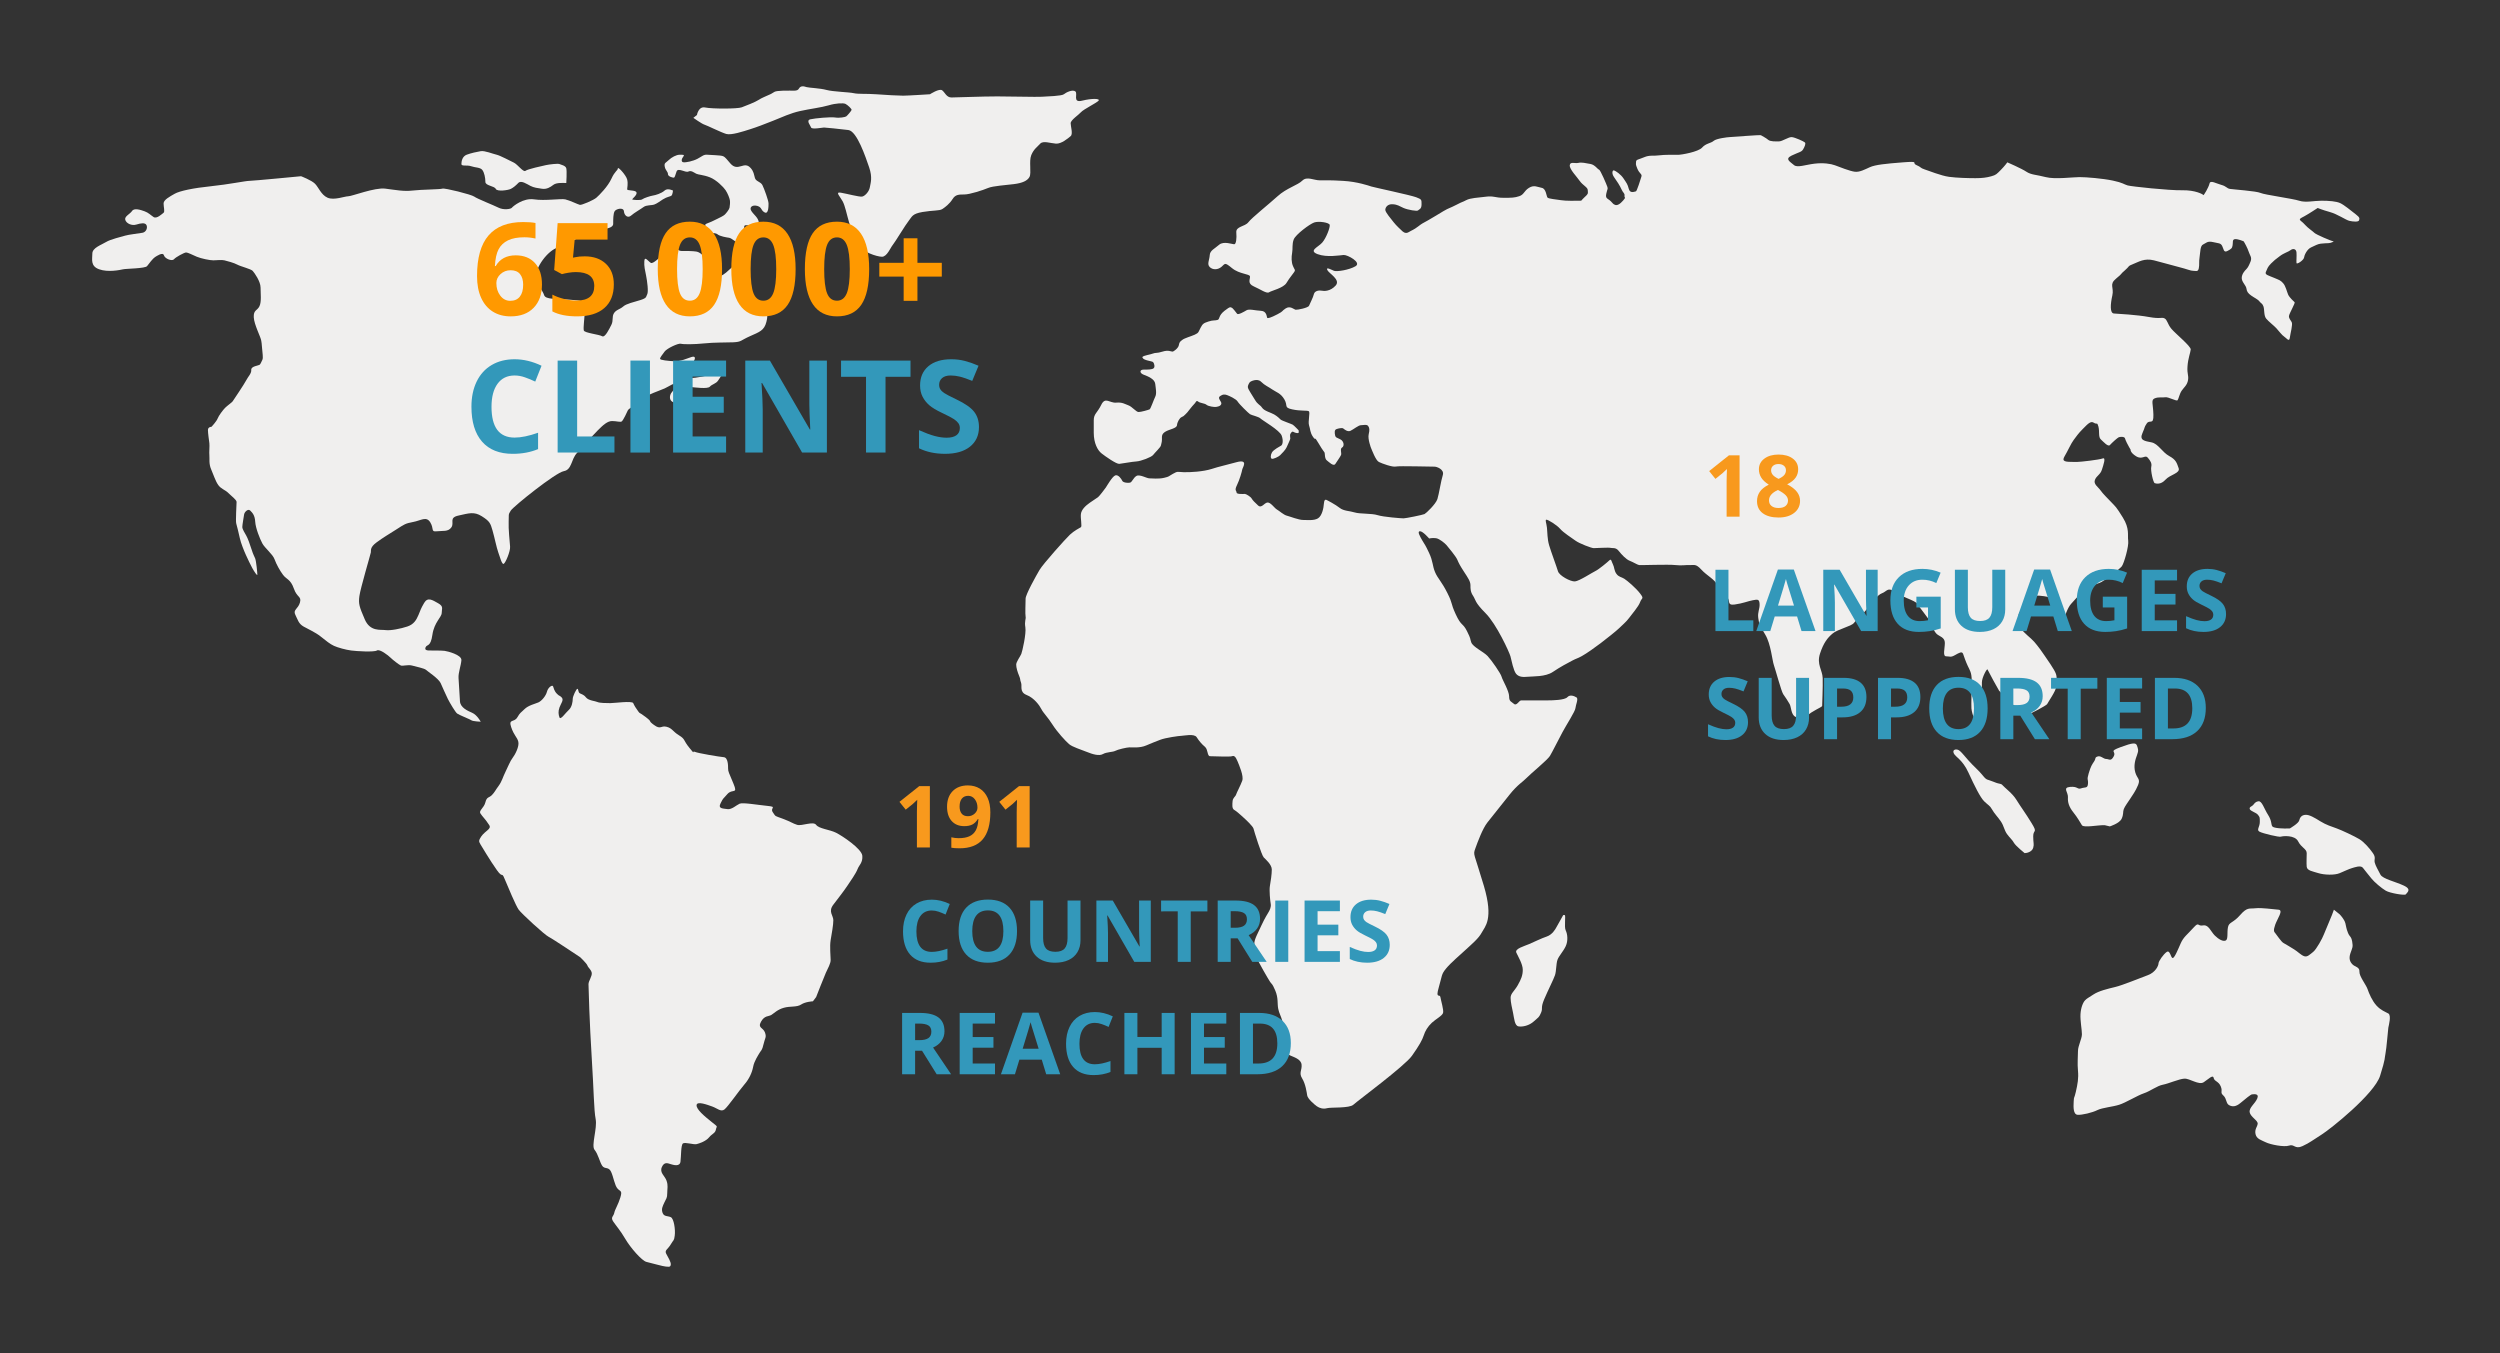
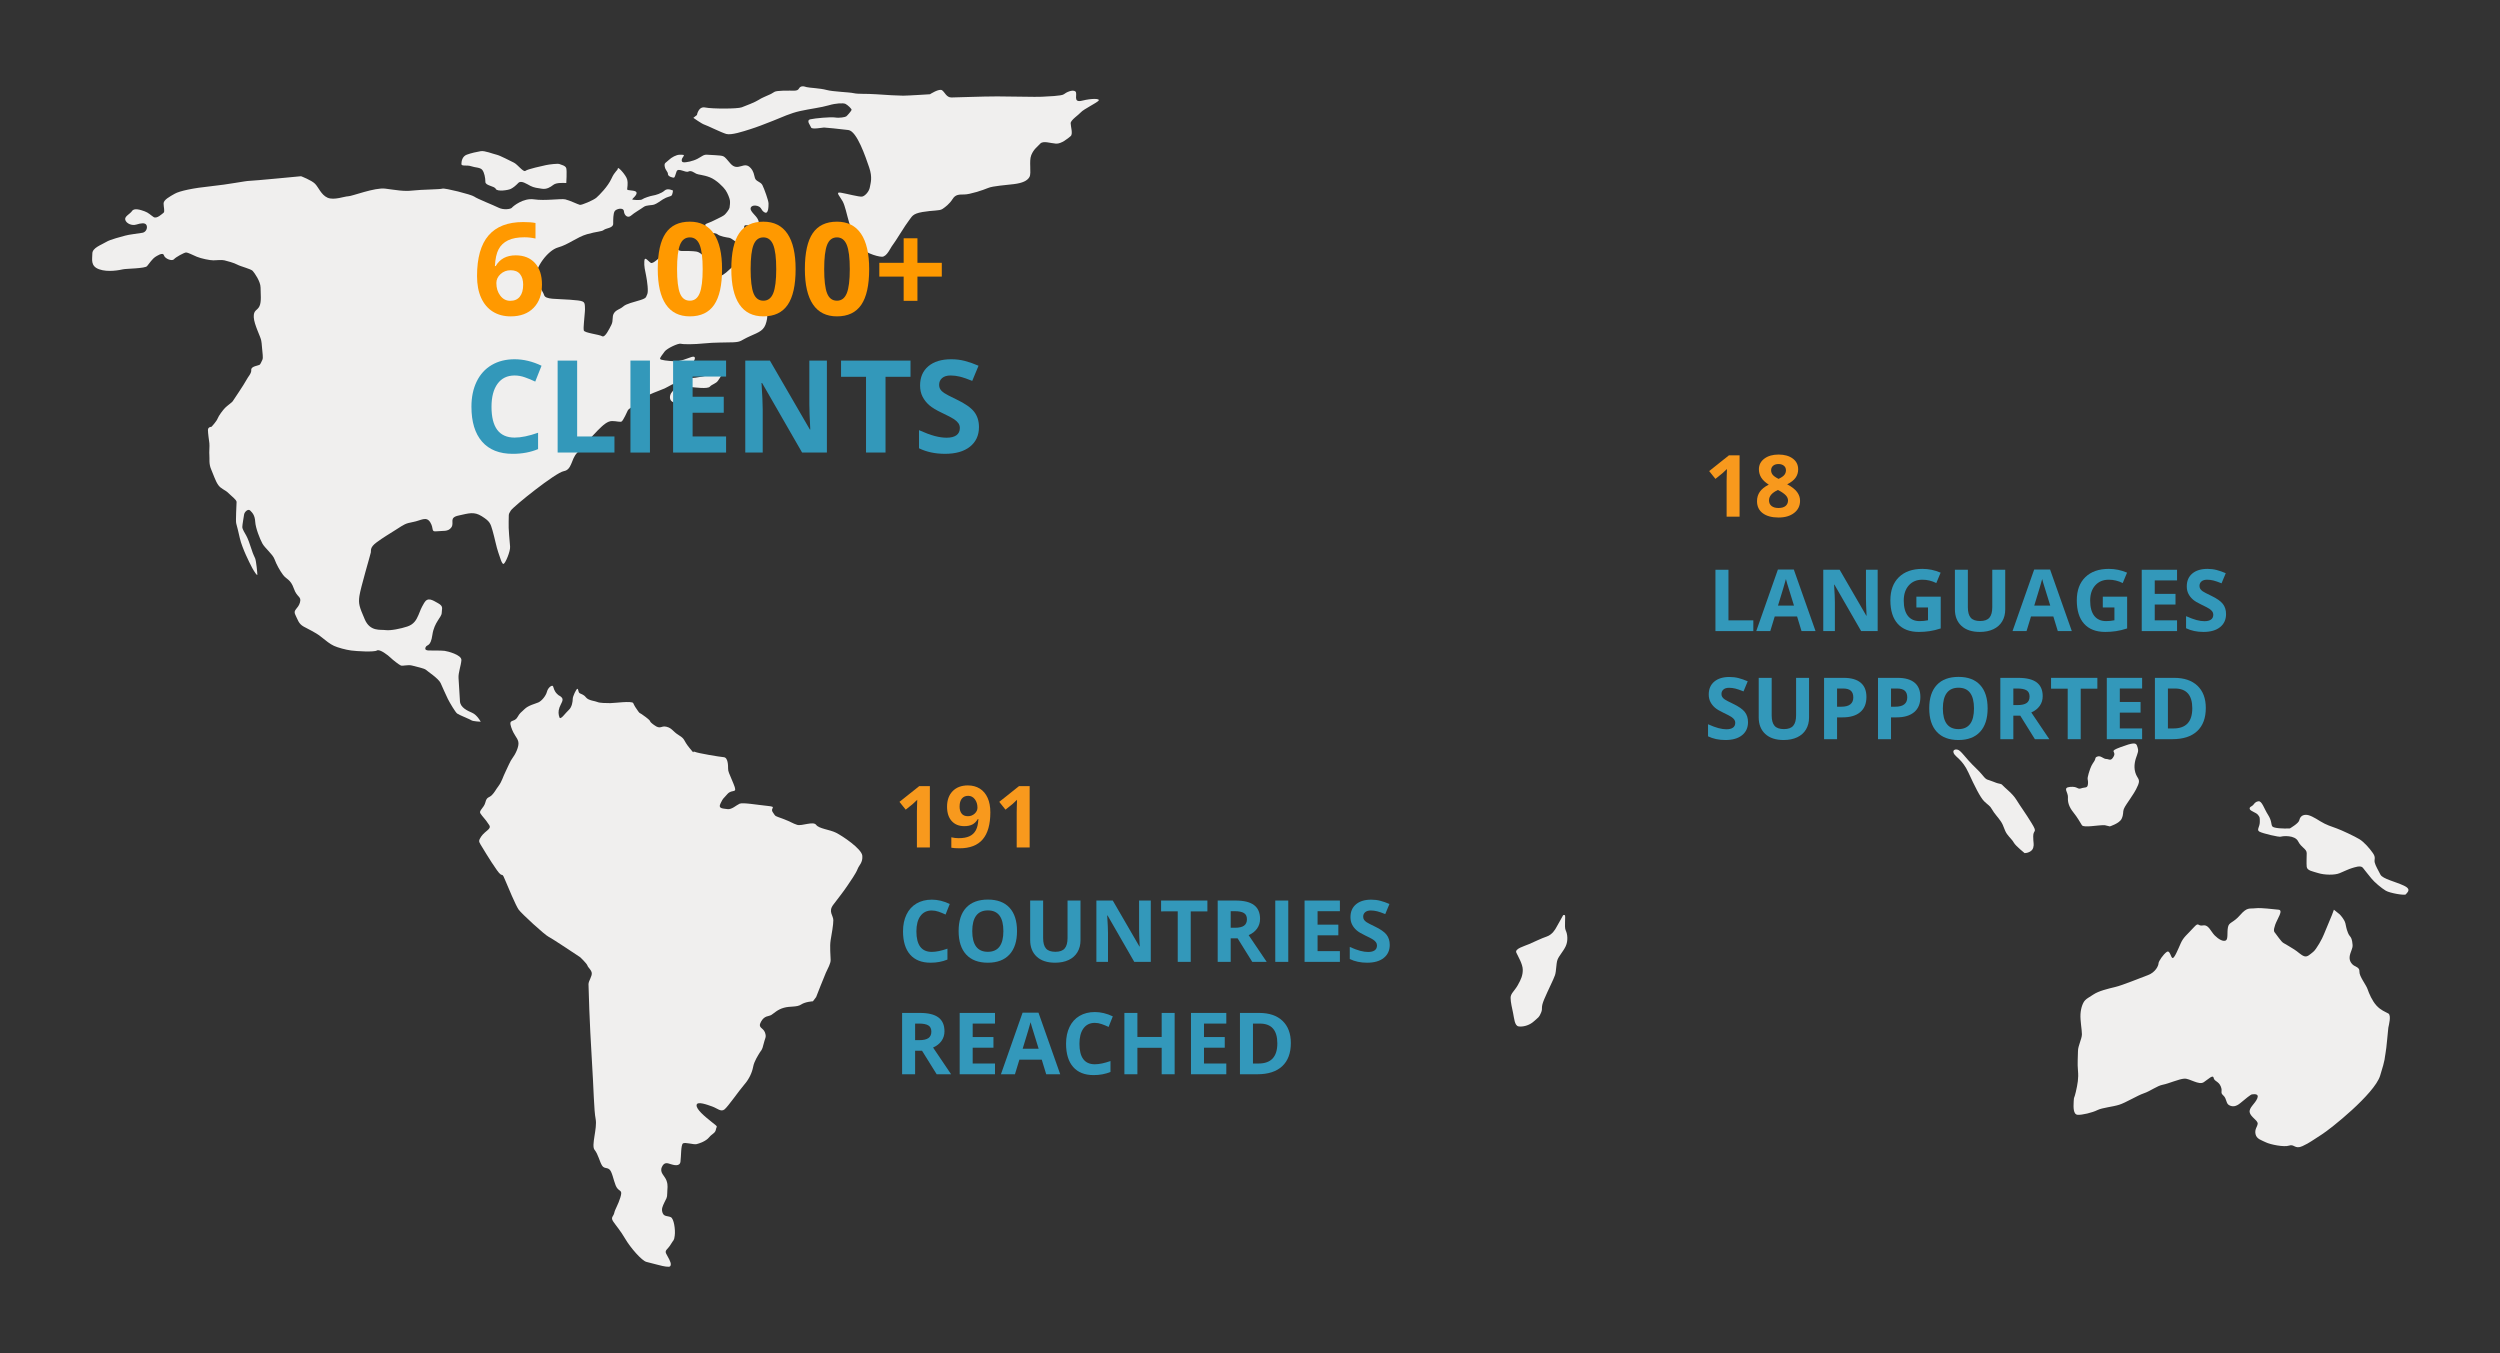
<svg xmlns="http://www.w3.org/2000/svg" version="1.1" id="Layer_1" x="0px" y="0px" width="582px" height="315px" viewBox="0 0 582 315" enable-background="new 0 0 582 315" xml:space="preserve">
  <rect x="0" y="0" width="582" height="315" fill="#333333" stroke="none" />
  <g>
    <path fill="#F0EFEE" d="M162.25,26.774c0,0,0.333-2.083,1.917-1.75c1.583,0.333,7.5,0.344,8.5-0.036   c1-0.381,3.167-1.214,3.917-1.714s1.667-0.833,2.75-1.333c1.083-0.5,0.583-0.75,3-0.833c2.417-0.083,3.25,0.25,3.667-0.5   s1.25-0.5,1.75-0.333c0.5,0.167,3.167,0.25,4.667,0.667c1.5,0.417,5.25,0.5,6.333,0.75s2.917,0.083,5.167,0.25   c2.25,0.167,5.25,0.333,6.333,0.333s6.25-0.333,6.25-0.333s2.167-1.417,2.833-0.917c0.667,0.5,1,1.667,2.167,1.667   s7.083-0.25,10.667-0.25c3.583,0,9,0.167,10.333,0.083c1.333-0.083,4.667-0.167,5.167-0.583c0.5-0.417,2-1.167,2.667-0.667   c0.667,0.5-0.75,2.739,1.583,2.161c2.333-0.578,4.25-0.506,3.833,0c-0.417,0.506-3.5,2.006-4.083,2.672   c-0.583,0.667-2.417,1.833-2.417,2.583s0.583,2.5,0,3c-0.583,0.5-2.167,1.833-3.417,1.75c-1.25-0.083-3-0.743-3.667,0.004   c-0.667,0.746-1.5,1.246-2.083,2.663c-0.583,1.417,0.083,4.167-0.417,5.083c-0.5,0.917-1.667,1.417-3.583,1.667   c-1.917,0.25-4.917,0.417-6.083,0.917s-4.25,1.5-5.5,1.5s-2.083,0-2.75,1.083s-1.75,1.917-2.417,2.333   c-0.667,0.417-2.167,0.25-4.583,0.667s-2.417,1.083-3.167,2s-3.25,5.083-3.75,5.667c-0.5,0.583-1.333,2.75-2.5,2.75   c-1.167,0-4.75-1.167-5.25-2.667s-1.833-3.333-2.417-5.333c-0.583-2-0.917-3.833-1.5-4.917c-0.583-1.083-1.833-2.25-0.417-2   s4.25,1,4.917,0.917c0.667-0.083,1.667-1.167,1.833-2.167s0.667-2.25-0.167-4.667c-0.833-2.417-2.833-8.417-4.833-8.667   s-5.333-0.583-5.667-0.583c-0.333,0-2.833,0.5-3,0c-0.167-0.5-1.25-1.667-0.167-1.917c1.083-0.25,4.75-0.583,5.75-0.417   s2.333-0.083,2.583-0.25s1.167-1.25,1.25-1.5s-0.917-1.167-1.417-1.417s-2.25-0.167-3.917,0.333   c-1.667,0.5-4.417,0.833-6.667,1.333s-4.167,1.417-6.25,2.25s-3.833,1.5-5.417,2c-1.583,0.5-4.333,1.417-5.5,1.083   c-1.167-0.333-4.5-2-5.083-2.167c-0.583-0.167-2.583-1.583-2.583-1.583L162.25,26.774z" />
    <path fill="#F0EFEE" d="M172,56.774c-0.25-0.083-1.667-1.333-2.25-1.417s-2.167-0.333-2.75-0.833s-2.417,0-2.417-0.917   s-0.917-1.25,0-1.583c0.917-0.333,1.917-0.833,2.417-1.083s1.417-0.667,1.75-1c0.333-0.333,1-1.167,1.083-1.583   c0.083-0.417,0.167-1.25,0.083-1.75c-0.083-0.5-0.5-1.583-1-2.333s-2.167-2.417-3.667-3c-1.5-0.583-2.667-0.583-3.167-0.833   s-1.167-0.844-1.833-0.506c-0.667,0.339-2.417-1.006-2.75,0s-0.417,1.422-0.667,1.422s-1.333-0.25-1.333-0.833   c0-0.583-0.583-0.833-0.75-1.75c-0.167-0.917,0.25-0.833,0.917-1.5c0.667-0.667,1.833-1.25,2.5-1.25   c0.667,0,1.333-0.083,0.917,0.417c-0.417,0.5-0.583,1.25,0,1.333c0.583,0.083,2.25-0.25,3.333-0.833   c1.083-0.583,1.417-1.01,2.25-0.922c0.833,0.089,3.083,0.089,3.667,0.339c0.583,0.25,0.917,0.833,1.75,1.75   c0.833,0.917,1.583,0.833,2.417,0.583s1.5-0.417,2.25,0.417s0.75,1.5,1,2.333c0.25,0.833,1.333,0.833,1.75,1.667   s1.417,3.583,1.417,4.25s0,2.583-0.917,2.083s-0.583-1.167-1.667-1.5c-1.083-0.333-2,0.25-1.417,1.167   c0.583,0.917,1.583,1.5,1.75,2.667c0.167,1.167-0.083,2.083-0.5,2c-0.417-0.083-0.583-1.417-1.583-1.333   c-1,0.083-1.417-0.333-1.333,0.75c0.083,1.083,1.333,2,1.333,2.5s0.167,1-0.667,1.083C173.083,56.858,172,56.774,172,56.774z" />
    <path fill="#F0EFEE" d="M131.833,42.608c-0.5,0-2.25-0.167-3,0.417c-0.75,0.583-1.583,1.083-2.667,0.917   c-1.083-0.167-1.833-0.24-2.667-0.661s-2.167-1.383-2.833-0.694c-0.667,0.689-1.167,1.087-1.75,1.388   c-0.583,0.301-3.167,0.699-3.5,0c-0.333-0.699-2.417-0.726-2.417-1.629s-0.25-2.237-0.75-2.82c-0.5-0.583-1.667-0.5-2.583-0.833   c-0.917-0.333-2.25,0.083-2.25-0.5c0-0.583,0.167-1.784,1.25-2.184c1.083-0.4,2.333-0.65,3.25-0.816   c0.917-0.167,2.833,0.633,3.667,0.816c0.833,0.184,3.167,1.434,4.042,1.85s2.208,2.315,2.708,1.908c0.5-0.408,4-1.158,4.75-1.324   c0.75-0.167,2.833-0.417,3.167-0.25c0.333,0.167,1.417,0.333,1.583,1C132,39.858,131.833,42.608,131.833,42.608z" />
    <path fill="#F0EFEE" d="M156.667,44.362c0,0-1.24-0.662-1.953,0c-0.713,0.662-2.13,1.079-2.713,1.162   c-0.583,0.083-2.167,0.604-2.5,0.885c-0.333,0.282-2.333,0.135-2.333,0s1.25-1.052,1-1.635c-0.25-0.583-2.167-0.329-2.167-0.706   c0-0.377,0.25-1.294,0-2.294s-2.167-3.083-2.167-2.583s-0.667,0.583-1.5,2.417c-0.833,1.833-2.833,3.833-3.5,4.417   c-0.667,0.583-3.417,1.75-3.833,1.667c-0.417-0.083-2.417-1.063-3.417-1.282c-1-0.218-4.75,0.385-7.25,0s-4.917,1.615-5.167,1.948   s-1.917,0.583-3.083,0c-1.167-0.583-5-2.083-5.667-2.583c-0.667-0.5-6.917-2.06-7.417-1.863c-0.5,0.197-5,0.206-7,0.451   c-2,0.245-3.917-0.148-6.333-0.451c-2.417-0.303-7.75,1.78-8.583,1.78c-0.833,0-3.333,1-4.833,0.333   c-1.5-0.667-2.083-2.417-2.917-3.25c-0.833-0.833-3.25-1.75-3.25-1.75S58.833,42.108,58,42.108s-4.833,0.833-8.917,1.25   s-7.25,1.083-8.417,1.75c-1.167,0.667-2.583,1.417-2.583,2.25s0.333,1.917,0,2.167c-0.333,0.25-1.583,1.5-2.333,1   s-1.167-1-2.083-1.333c-0.917-0.333-2.417-0.833-2.917-0.083s-1.833,1.25-1.583,2.083c0.25,0.833,1.5,1.417,2.583,1.083   c1.083-0.333,2-0.476,2.333,0.095c0.333,0.571,0,1.655-0.917,1.821c-0.917,0.167-3.229,0.417-4.031,0.667s-3.386,0.833-4.469,1.5   c-1.083,0.667-3.167,1.333-3.167,2.667c0,1.333-0.5,2.917,1.583,3.667s4.833,0.167,5.583,0c0.75-0.167,5.167-0.167,5.583-0.75   c0.417-0.583,1.417-1.833,1.833-2.083c0.417-0.25,1.833-1.25,2.083-0.417c0.25,0.833,1.917,1.417,2.333,0.917   s2.417-1.583,2.833-1.583c0.417,0,1.5,0.583,2.5,1c1,0.417,3,0.833,3.833,0.833c0.833,0,1.917-0.167,2.583,0s2.25,0.583,3,1   s3.167,0.997,3.583,1.457c0.417,0.46,1.833,2.46,1.833,3.876c0,1.417,0.25,3.25-0.25,4.333c-0.5,1.083-1.417,0.833-1.333,2.583   c0.083,1.75,1.667,4.667,1.75,5.5c0.083,0.833,0.083,0.167,0.167,1.5s0.333,2.417,0.083,2.917s-0.417,1-0.667,1.167   c-0.25,0.167-2,0.333-1.917,1.167s-0.75,1.583-1.167,2.417c-0.417,0.833-3,4.667-3.167,4.917c-0.167,0.25-1.25,1-1.75,1.5   s-1.5,1.833-1.75,2.5c-0.25,0.667-1.417,1.917-1.417,1.917s-0.833,0-0.833,0.75s0.25,2.417,0.333,3.083   c0.083,0.667-0.083,2.083,0,2.833s-0.167,1.917,0.417,3.25c0.583,1.333,1,2.75,1.667,3.667c0.667,0.917,1.583,1.083,2.333,1.833   s1.917,1.583,1.917,2.083s-0.25,4.417-0.083,5s0.583,2.25,0.833,3.417c0.25,1.167,1,3,1.417,3.917   c0.417,0.917,1.083,2.333,1.5,3.083s1.167,1.917,1.167,1.5c0-0.417-0.25-3.083-0.5-3.75c-0.25-0.667-0.417-0.75-0.833-2.083   c-0.417-1.333-0.917-2.667-1.25-3.25c-0.333-0.583-0.917-1.5-0.917-2s0.333-2.333,0.417-2.917c0.083-0.583,0.917-1.417,1.417-0.917   s1.083,1.083,1.167,2.583c0.083,1.5,1.083,4,1.667,5.083c0.583,1.083,2.417,2.5,2.833,3.667c0.417,1.167,1.25,2.675,2,3.671   c0.75,0.996,1.75,0.996,2.5,3.163c0.75,2.167,1.833,1.75,1.417,3.25c-0.417,1.5-1.667,1.667-1.083,2.833s0.75,2.083,1.917,2.75   c1.167,0.667,2.75,1.333,4,2.333s2.167,1.75,3.083,2.167s2.75,0.917,4,1.083c1.25,0.167,5.333,0.417,6,0   c0.667-0.417,2.667,1.167,3.167,1.667s2,1.667,2.417,1.833c0.417,0.167,1.667-0.25,2.583,0c0.917,0.25,2.917,0.667,3.25,1   c0.333,0.333,2.917,2,3.417,3.083c0.5,1.083,1.167,2.667,1.667,3.667s1.75,3.083,2.167,3.417c0.417,0.333,3,1.333,3.333,1.583   s2.167,0.333,2.167,0.333s-0.833-1.583-2-2.083c-1.167-0.5-2.75-1.25-2.833-2.667c-0.083-1.417-0.25-4.167-0.333-5.417   s0.583-2.917,0.667-4.167c0.083-1.25-3.25-2.083-3.917-2.167c-0.667-0.083-2.75-0.083-3.333-0.083c-0.583,0-1.417,0-1.083-0.75   c0.333-0.75,1.167,0,1.583-2.917c0.417-2.917,2.167-4.083,2.167-5.083s0.5-1.5-0.833-2.25s-2.417-1.5-3.25-0.083   s-0.833,1.667-1.333,2.833c-0.5,1.167-1.083,2.167-2.583,2.667s-3.917,1-5.083,0.833c-1.167-0.167-3.583,0.417-4.833-2.5   c-1.25-2.917-1.5-3.583-1.25-5.417c0.25-1.833,2.583-9.667,2.667-10.167c0.083-0.5-0.25-1.167,1.333-2.333   c1.583-1.167,2.75-1.833,4.583-3c1.833-1.167,2.083-1.417,3.917-1.75c1.833-0.333,3.083-1.417,4,0.083   c0.917,1.5,0.083,2.25,1.5,2.083c1.417-0.167,2.667,0.167,3.417-0.917c0.75-1.083-0.667-2.25,1.667-2.75s3.583-1,5.417,0.167   c1.833,1.167,2,1.583,2.5,3.333s0.917,3.917,1.333,5.083c0.417,1.167,0.833,2.833,1.25,2.667c0.417-0.167,1.583-2.917,1.5-4   c-0.083-1.083-0.417-4.25-0.333-5.833c0.083-1.583-0.167-1.583,0.5-2.583c0.667-1,10.417-8.833,12.333-9.167   c1.917-0.333,1.667-2.75,3.083-4.25c1.417-1.5,3.583-4,4.833-5.25s2.25-2.167,3.333-2.167s1.917,0.333,2.25,0.083   s1.25-2.167,1.417-2.583c0.167-0.417,2.5-1.667,3.5-2.667s3.926-1.917,5.047-2.417c1.12-0.5,2.453-1.583,2.62-0.833   c0.167,0.75-0.667,1.25-1.083,1.917c-0.417,0.667-0.417,1.583,0.25,2c0.667,0.417,1.5,0.583,1.833-0.083   c0.333-0.667,0.833-1.083,1.083-1.75c0.25-0.667,0.5-1.667,1.417-1.583c0.917,0.083,3.917,0.5,4.417-0.083   c0.5-0.583,1.417-0.667,1.917-1.417s1.797-2.417-0.352-1.75s-4.982,1.167-5.982,1.167s-2.25,0.75-2-0.75s0.417-1,1.417-1.583   c1-0.583,0.75-1,1.167-1.5c0.417-0.5,0.667-1.417-0.417-1.083s-2.583,1.083-4,1s-3.333-0.25-3.333-0.583   c0-0.333,0.51-0.917,1.047-1.667c0.537-0.75,3.203-2,3.787-1.833c0.583,0.167,3.083,0.167,5.5-0.083s4.667-0.167,6.667-0.25   c2-0.083,1.667-0.417,3.917-1.417s3.333-1.333,3.833-3.333s0.083-2-1.25-2.5c-1.333-0.5-0.75-0.833-1.667-2.083   s-1.75-0.833-2.083-1.5c-0.333-0.667-0.25-2-0.25-3s2.333-3.667,0.167-4.083c-2.167-0.417-2.5,0.083-3.167,0.667   c-0.667,0.583-1.5,1.5-2.5,1.833c-1,0.333-2.167,1.417-2.5,0.833c-0.333-0.583-0.25-1.833-0.667-2.917   c-0.417-1.083-0.25-2.25-1.167-3c-0.917-0.75-1.417-0.667-2.917-0.75c-1.5-0.083-2.333,0.25-2.75-0.583   c-0.417-0.833,0.25-2.093-0.75-1.046c-1,1.046-0.99,1.546-2.203,2.296c-1.213,0.75-2.63,2.417-3.213,2.083   c-0.583-0.333-1.417-1.667-1.5-0.417s0.167,2.167,0.417,3.417c0.25,1.25,0.583,3.75,0.25,4.333c-0.333,0.583,0,0.833-1.583,1.333   c-1.583,0.5-3.25,0.833-4,1.5s-1.667,0.75-2.167,1.583c-0.5,0.833-0.083,1.667-0.583,2.667s-1.5,3.083-2.167,2.667   c-0.667-0.417-4.083-0.75-4.25-1.333c-0.167-0.583,0.167-3,0.167-3.5s0.167-1,0.083-2.167c-0.083-1.167-0.25-1.25-3.5-1.5   s-5.667,0-6-1.083c-0.333-1.083-1.5-2.083-1.833-4.167c-0.333-2.083,2.667-6.25,5.083-6.917c2.417-0.667,4.417-2.417,6.75-3.083   c2.333-0.667,3.417-0.583,3.917-1c0.5-0.417,2.167-0.417,2.167-1.417s0-2.333,0.333-2.917c0.333-0.583,2.083-1,2.167,0   s0.917,1.667,1.667,1c0.75-0.667,2.25-1.5,2.917-2c0.667-0.5,1.833-0.333,2.5-0.583c0.667-0.25,1-0.563,2-1.198s1.75-0.635,2-0.885   S156.667,44.362,156.667,44.362z" />
    <path fill="#F0EFEE" d="M190,232.108c0,0,1.75-4.5,2.25-5.625s1.125-2.125,1.125-3s-0.25-3.125,0-4.625s0.625-3.5,0.625-4.625   s-1.25-2,0-3.625s2.5-3.25,3.25-4.375s2-2.875,2.375-3.875s1.25-1.5,1.125-3.125s-4.625-4.625-6.125-5.375   s-3.958-0.917-4.625-1.833c-0.667-0.917-3.333,0.333-4.417,0c-1.083-0.333-1.333-0.667-3.333-1.417s-1.583-0.417-2.333-1.5   s1.159-1.25-1.295-1.5s-5.705-0.833-6.455-0.5s-1.833,1.417-2.833,1.25s-2.25-0.034-1.583-1.35c0.667-1.316,0.417-0.816,1.583-2.15   c1.167-1.333,2.5,0.167,1.417-2.417c-1.083-2.583-1.25-2.833-1.25-3.5c0-0.667,0-2.583-1-2.667c-1-0.083-6-0.917-6.75-1.25   c-0.75-0.333,0.25,0.917-1.25-0.917s-0.917-2-2.417-2.917c-1.5-0.917-1.583-1.667-2.917-2c-1.333-0.333-1.333,0.75-2.917-0.417   c-1.583-1.167-0.167-0.5-1.917-1.833c-1.75-1.333-1.25-0.667-1.75-1.333s-0.917-1.333-1.167-1.917c-0.25-0.583-4.417,0-5.333,0   c-0.917,0-2.5-0.019-3-0.259c-0.5-0.241-2.083-0.324-2.667-1.074c-0.583-0.75-1.167-0.75-1.5-1c-0.333-0.25-0.25-1-0.5-1   s-1.083,1.75-1.083,2.333c0,0.583-0.167,1.917-0.917,2.583c-0.75,0.667-1.917,2.417-2.167,1.75c-0.25-0.667-0.333-1.417,0-2.333   c0.333-0.917,1.083-1.75,0.5-2.333s-0.417-0.167-1.083-0.833c-0.667-0.667-0.75-1.333-0.917-1.75   c-0.167-0.417-1.167,0.25-1.417,1.25s-1.25,2.167-2,2.5c-0.75,0.333-2.333,0.667-3.25,1.583c-0.917,0.917-0.917,0.667-1.667,1.917   s-2.083,0.25-1.417,2.25s1.417,2.333,1.667,3.417c0.25,1.083-0.75,3-1.333,3.75c-0.583,0.75-1.083,2.083-1.667,3.25   c-0.583,1.167-0.833,2.25-1.583,3.25s-0.917,1.5-1.583,2.167s-1.167,0.333-1.5,1.667c-0.333,1.333-1.583,1.917-1.167,2.583   c0.417,0.667,1.333,1.583,1.667,2.167c0.333,0.583,1,0.917,0,1.75c-1,0.833-1.335,1.167-1.751,1.917s-0.166,0.917,0.584,2.167   s3.5,5.75,4.167,6.167c0.667,0.417,0.417-0.25,1.083,1.333c0.667,1.583,2.5,6,3.167,6.917c0.667,0.917,6,5.833,7,6.333   s7.333,4.75,7.333,4.75s1.5,1.417,1.667,1.917s0.833,0.917,1,1.667s-0.75,1.917-0.75,2.667s0.25,9.167,0.75,17.083   c0.5,7.917,0.5,12.167,0.917,14.333c0.417,2.167-1.083,6.167-0.25,7.167c0.833,1,1.167,2.75,1.75,3.667   c0.583,0.917,1.5,0.167,2.083,1.417s0.833,3.167,1.5,3.917s1.167,0.417,0.667,2.083c-0.5,1.667-1.25,2.75-1.417,3.583   s-0.917,1-0.25,2s1.667,2.083,2.833,4.083c1.167,2,3.833,5.083,4.917,5.333s4,1.083,4.5,1.083s1.061,0.25,1.156-0.417   c0.094-0.667-0.656-1.75-1.072-2.583c-0.417-0.833,0.395-1,1.072-2.167c0.678-1.167,0.761-0.75,0.928-2.083   c0.167-1.333-0.189-3.917-0.928-4.25s-1.572-0.083-1.906-1s0-1.5,0.417-2.417c0.417-0.917,0.667-1,0.667-2.167   c0-1.167,0.25-1.75-0.167-2.917c-0.417-1.167-1.667-1.833-1.083-3.167c0.583-1.333,1.478-0.833,2.072-0.667   c0.594,0.167,2.094,0.667,2.261-0.583c0.167-1.25,0.083-3.917,0.583-4.25c0.5-0.333,2.5,0.333,3.167,0.167   c0.667-0.167,2.167-0.667,2.917-1.583c0.75-0.917,1.417-0.917,1.583-1.833c0.167-0.917,0.667-0.417-1-1.75   c-1.667-1.333-3.583-2.917-3.5-3.917c0.083-1,2.5-0.083,3.667,0.333c1.167,0.417,2,1.333,2.833,0.667   c0.833-0.667,3.417-4.417,4.583-5.75c1.167-1.333,1.833-2.833,2.083-4.167s1.167-2.667,1.5-3.25c0.333-0.583,0.583-0.5,0.917-2   s0.75-1.583,0.333-2.75c-0.417-1.167-1.75-1-0.917-2.5c0.833-1.5,1.75-1.167,2.417-1.583c0.667-0.417,1.417-1.25,2.917-1.667   s3-0.083,4-0.75s2.75-0.75,2.75-0.75L190,232.108z" />
-     <path fill="#F0EFEE" d="M522.312,56.17c0.188,0.25,0.938,1.625,1.188,2.438s0.812,1.312,0.438,2.25s-0.625,1.438-1,1.812   s-1.062,1.125-1.062,2.062s1,1.688,1.094,2.438c0.094,0.75,0.407,1.125,1.094,1.625s1.562,0.875,1.937,1.375   s0.688,0.438,0.938,1.188s0.062,2.125,0.625,2.812s1.875,1.688,2.375,2.25s1.375,1.688,1.812,1.938s1.188,1.375,1.312,0.312   s0.75-3.125,0.438-3.688s-0.688-0.875-0.625-1.438s1.5-3,1.312-3.188s-1.188-1.062-1.5-1.75s-0.562-2-1.188-2.688   s-0.812-0.688-2.125-1.25s-2.188-0.688-1.875-1.375s0.375-1.125,1.188-1.938s0.938-0.875,2-1.688s2-1,2.562-1.438   s1.312-0.312,1.375,0.562s-0.062,2,0,2.438s1.688-0.688,1.75-1.25s0.688-1.938,1.625-2.375s1.625-0.812,2.25-0.875   s1.438-0.125,1.875-0.125s1.438-0.438,1.062-0.438s-4-1.562-4.375-1.938s-1.5-1.125-2.062-1.75s-0.625-0.625-1.125-1.062   s-0.125-0.562,0.812-1.062s3.125-1.938,3.125-1.938s1,0.438,2.812,0.938s3.75,1.875,4.562,2.062s2.125,0.312,2.25-0.125   s0.25-0.625-0.812-1.438s-2.625-2.125-3.562-2.562s-2.625-0.562-4.375-0.562s-3.688,0.5-5.188,0s-8.062-1.375-9-1.812   s-6.375-0.812-7.125-0.938s-0.812-0.625-2-0.938s-2.562-1.188-2.75-0.312s-1.375,2.875-1.438,2.688s-1.875-1.188-4.938-1.125   s-11.812-0.875-12.688-1.125s-1.062-0.625-3.438-1.125s-6.188-0.812-7.75-0.812s-5.75,0.562-7.875,0s-3.375-0.5-4.5-1.25   s-4.438-2.188-4.438-2.188s-0.625,0.875-1.562,1.812s-1.062,1.125-2.188,1.438s-2.125,0.438-3.688,0.438s-4.25-0.062-6.125-0.312   S449,39.733,448,39.42s-0.688-0.5-1.875-1s0.938-0.938-3.125-0.625s-6.438,0.562-7.688,1.125s-2.375,1.188-3.5,1.062   s-3.625-1.125-4.625-1.5s-2.75-0.625-4.812-0.375s-4,1-4.75,0.312s-2.25-1.375-0.562-2.188s2.312-0.812,2.688-1.438   s0.688-1.375,0.438-1.625s-2.312-1.188-3.062-1.25s-2.188,1-3,1s-2,0.062-2.5-0.375s-1.5-0.938-1.688-1.062s-7,0.438-7.312,0.438   s-3.062,0.312-3.688,0.875s-1.812,0.562-2.688,1.562s-4.812,1.688-5.625,1.688s-3.125-0.062-4.438,0.125s-2.125-0.125-3.438,0.438   s-1.875,0.5-1.875,1.062s-0.188,0.438,0.312,1.625s1.125,1.188,0.938,1.812s-1.069,3.438-1.284,3.438   c-0.216,0-1.341,0.625-1.653-0.562s-0.5-1.312-1.188-2.375s-1.875-1.812-2.25-1.938s-0.625,0.688,0,1.562s1.375,2,1.75,2.875   s0.75,0.812,0.688,1.438s0.438,0.25-0.312,1.125s-1.438,1.25-1.938,1s-0.25-0.125-0.938-0.812s-1.312-0.562-1.062-1.75   s0.438-1.062,0.25-1.625s-1.625-3.938-1.938-4s-0.938-1.125-2-1.312s-2.062-0.438-2.812-0.25s-1.938-0.375-2,0.562   s1.625,2.625,2.312,3.625s1.875,1.5,1.875,2.125s0.312,0.75-0.688,1.625s-0.5,0.875-1.312,0.875s-3.125,0.062-4.188-0.125   s-2.938-0.312-3.188-0.625s-0.312-2.062-1.312-2.25s-1.812-0.75-3,0s-1.125,1.562-2.25,1.938s-1.75,0.375-3.688,0.375   s-2.312-0.5-4.125-0.25s-3.5,0.25-4.562,0.812s-0.562,0.188-2.25,1.062s-1.688,0.688-3.062,1.5s-2.125,1.312-3.562,2.125   s-1.25,0.625-2.312,1.438s-1.375,0.812-2.188,1.312s-1.438-0.188-1.625-0.375s-1.25-1.125-1.875-1.938s-1.938-2.312-1.938-2.875   s0.5-1.375,1.688-1.312s1.562,0.438,2.562,0.875s3.188,0.812,3.375,0.562s0.812-0.25,0.812-1.375s0.062-1.188-1.25-1.688   s-9.875-2.312-10.438-2.5s-3.25-1.125-6.562-1.312s-4.062-0.125-5.438-0.125s-3-1-4.062,0.062s-3.688,1.75-5.75,3.625   s-6,5-6.812,6.062s-2.938,0.938-2.812,2.375s-0.062,2.688-0.438,2.75s-2.5-0.812-3.562,0.125s-2.125,1.312-2.188,2.438   s-0.688,2.062,0,2.75s1.875,0.688,2.75-0.062s0.688-1.125,2.438,0.312s4.125,1.312,4.188,1.938s-0.688,1.625,0.875,2.312   s3,1.75,3.562,1.375s3.375-1,4.062-2.188s1.875-2.5,1.938-2.812s-0.062-0.25-0.438-1.125s-0.375-2.062-0.188-3.062   s-0.062-2,0.375-3.125s3.688-3.562,4.75-3.938s3.5,0,3.625,0.562s-0.812,3.062-1.75,4.125s-3.25,1.875-1.062,2.688   s5.188,0.25,6.062,0.188s4.25,1.75,2.75,2.625s-4.375,1.312-5,1.062s-1.938-1-1.562-0.188s3.188,2.25,1.938,3.625   s-2.688,1.312-3.25,1.188s-1.625,0-1.812,0.812s-0.938,2.188-1.125,2.688s-2.75,1-3.125,0.938s-1.25-1-2.312-0.312   s-0.375,0.562-1.938,1.375s-2.25,1-2.375,0.812s-0.062-1.562-1.438-1.625s-2.75-0.5-3.375-0.125s-1.938,1.125-2.188,0.812   s-1.062-1.438-1.312-1.438s-0.125-0.438-1.625,0.75s-1,1.938-1.625,2.125s-1.015,0-2.132,0.375c-1.118,0.375-1.305,0.5-1.805,1.438   s-0.375,1.188-1.375,1.625s-2.312,0.772-2.875,1.199c-0.562,0.426-0.688,0.551-0.812,1.239s-1.188,1.5-1.5,1.5   s-0.938-0.438-2.312,0s-1.562,0.188-2.188,0.438s-2.312,0.5-2.375,0.75s-0.312-0.375-0.062,0.25s2.188,0.75,2.438,1   s0.5,1.125,0.125,1.438s-1.312,0.312-2.312,0.312s-1,0.812,0,1.188s2.562,1,2.688,2.125s0.375,2.25,0,3s-1.062,2.812-1.312,2.938   s-2,0.625-2.562,0.625s-1.5-1.25-2.375-1.562s-1.375-0.75-2.875-0.625s-2.5-1.438-3.438,0.5s-1.75,2.062-1.75,3.625   s0,0.375,0,2.875s0.938,4.125,1.812,4.812s3.438,2.5,4.125,2.438s2.938-0.5,4-0.562s3.5-1,3.875-1.5s1.75-1.812,1.812-2.188   s0.25-0.75,0.25-1.438s-0.125-1.25,0.812-1.812s2.625-0.75,2.688-1.5s0.625-1.688,1.062-1.875s0.5-0.25,0.875-0.625   s0.625-0.625,0.875-1s1.188-1.438,1.375-1.625s0.312-0.75,0.75-0.375s1.5,0.375,1.938,0.75s1.875,0.562,2.188,0.5   s1.062-0.125,1.25-0.688s-1-1.312-0.312-1.812s1.188-0.438,1.688-0.25s2.062,0.875,2.438,1.5s2.5,2.688,2.875,2.938   s2,0.562,2.438,1s4.5,2.75,4.938,4s0.188,2.125-0.125,2.312s-1.75,0.938-2.125,1.562s-0.375,1.375-0.062,1.5   s1.562-0.438,1.938-0.812s1.25-1.25,1.5-1.812s0.875-1.875,0.875-2.062s-0.125-0.875,0-1.062s0.375-0.75,0.75-0.5   s1.125,0.375,1.188,0.188s0-0.562,0-0.562s-1.062-1.125-1.375-1.312s-2.562-0.938-2.812-1.188s-0.75-0.75-1.5-1.188   s-2.312-0.812-2.812-1.562s-1-0.688-1.688-1.875s-1.562-2.375-1.625-2.875s0.375-1.125,0.5-1.25s1.688-0.938,2.562-0.062   s1.75,1.188,2.625,1.812s1.938,0.812,2.812,2.312s-0.188,1.875,1.812,2.312s3.5,0.188,3.875,0.438s-0.25,2.438,0.062,3.312   s0.188,1.625,0.938,2.688s0.125-0.5,1.25,1.438s1.375,2,1.438,2.25s0,1.375,0.5,1.75s1.562,1.503,2,0.814   c0.438-0.689,1.125-1.627,1.312-2.064s-0.312-1.438,0.25-1.75s0.438-1.438-0.375-1.875s-1.125-0.375-1.25-0.938   s-0.188-1.25,0.25-1.438s1.375-0.375,1.625-0.188s1,0.875,1.688,0.562s1.875-1.312,2.438-1.312s1.375-0.25,1.688,0.188   s0.375,0.875,0.125,1.938s0.5,3.125,0.625,3.375s1,2.688,1.75,3.062s3.188,1.25,3.938,1.062s8.562,0.052,9,0.026   s2.375,0.599,1.938,1.974s-0.875,4.375-1.25,5.562s-2.625,3.312-3,3.5s-4.375,1-4.875,1s-4.688-0.312-6.062-0.75   s-4.125-0.25-5.312-0.625s-2.562-0.312-3.5-1.062s-2.938-1.812-3.125-1.875s-0.5-0.062-0.562,0.938s-0.438,2.812-1.375,3.375   s-2.375,0.375-3.438,0.375s-3.062-0.812-3.812-1s-1.75-1.125-2.312-1.438s-1.438-1.688-2.188-1.625s-1.375,1.438-2.188,0.688   s-1.25-1.188-1.5-1.625s-1.312-1.062-1.562-1.062s-1.938,0.125-1.938-0.312s-0.562-0.438,0.062-1.688s1.188-3.25,1.25-3.688   s1.562-2.5-1.375-1.688s-3.812,0.938-5.75,1.562s-5.062,0.812-6.562,0.75s-1.312-0.25-2.438,0.375s-0.75,0.625-2.062,0.938   s-2.812,0.125-3.438,0.125s-2.25-1-3-0.562s-1,1.438-1.5,1.562s-1.625,0-1.812-0.438s-0.938-1.5-1.625-1.25   s-1.938,2.438-2.188,2.812s-1.5,2-1.812,2.25s-0.875,0.562-1.938,1.312s-1.938,1.625-2.062,2.625s0.312,2.875,0,3.062   s-1.562,0.812-2.562,1.75s-6.25,6.812-7.062,8.188s-3.25,5.75-3.25,6.688s-0.125,3.625,0,4.188s-0.299,1.062-0.056,2.5   s-0.694,5.562-0.944,6.188s-1.188,1.812-1.188,2.5s0.312,1.75,0.688,2.625s0.125,0.75,0.438,1.562s-0.438,2.188,1.312,2.875   s3,2.438,3.438,3.312s1.5,1.875,2.562,3.562s3.062,3.875,3.875,4.562s2.75,1.25,4.125,1.812s2.875,1,3.75,0.5   s2.312-0.438,2.875-0.75s2.688-0.812,3.312-0.812s2.438,0.188,3.875-0.438s2-0.812,3.25-1.312s4.5-0.938,5-0.938   s2.938-0.562,3.5,0.312s1.188,1.625,1.938,2.25s0.5,2.188,1.188,2.188s4.688,0.188,5.125,0s0.812,0.062,1.25,1.125   s1.5,3.5,1.125,4.562s-1.312,2.812-1.438,3.25s-0.75,0.75-0.812,1.5s-0.188,1.75,0.375,2.062s1.5,1.188,2.062,1.688   s2.312,2.125,2.438,2.688s1.875,6.188,2.375,6.688s1.875,1.688,1.875,2.812s-0.25,2.75-0.438,3.812s0.062,3.5,0.188,4.188   s-0.188,1.375-0.438,1.812s-0.938,1.5-1.688,3.125s-1.75,3.438-1.688,4.312s0.188,2.688,0.625,3.562s2.625,4.75,3.062,5.375   s0.438,0.25,1.188,2s0.438,3.062,0.688,4.25s0.562,1.375,1.062,3.188s0.375,2.938,0.25,3.75s0.438,3.438,1.375,3.875   s2.625,0.875,2.75,2.188s-0.688,1.875,0.125,3.188s1.062,3.25,1.188,4s1.625,2.062,2.25,2.5s1.5,0.688,2.375,0.438   s5.188,0.062,6.125-0.812s11.938-9,13.625-11.375s2.438-3.75,2.75-4.75s0.938-2.062,1.875-2.938s2.438-1.625,2.625-2.312   s-0.5-2.875-0.625-3.688s-1.188,0.562-0.375-2.25s0.562-3,1.688-4.375s3.375-3.25,4.5-4.312s3.062-2.625,3.812-4.062   s2.812-3.062,0.5-10.875s-2.562-7.125-2-8.688s1.688-4.625,2.812-6.062s3.188-4,5.125-6.438s3.188-3.062,4-3.938   s4.875-4.188,5.438-5.125s2-3.812,2.938-5.562s2.938-4.812,3-5.562s0.75-2.188,0.25-2.5s-1.5-0.75-2.125-0.062   s-3.375,0.75-4.562,0.75s-5.688,0-6.188,0s-1.062,1.375-1.688,0.812s-1.125-0.5-1.125-1.75s-1.562-3.812-1.75-4.562   s-2.312-3.812-3.25-4.812s-3.438-2.125-3.812-3.188s0-0.625-1-2.625s-1.312-1.062-2.625-3.938s-0.562-2.188-1.938-4.938   s-2.25-3.375-2.875-4.875s-0.438-2.438-1.375-4.438s-0.938-1.812-1.562-2.875s-1.25-2.188-0.562-2.188s2.125,1.688,2.125,1.688   s0.812-0.188,1.625-0.062s2.062,1.188,2.438,1.625s2.188,2.625,2.5,3.375s0.625,1.375,1.562,2.812s1.5,2.25,1.5,3.125   s0,1.562,0.625,2.5s0.312,1.438,2.875,4s5.562,9.125,5.812,10.062s0.688,3.312,1.312,4.062s1.562,0.812,2.75,0.688   s4.062,0.062,5.812-1.125s3.438-2.062,4.5-2.625s1.125-0.438,2.25-1.062s3.062-2,4.375-3s3.688-2.875,4.312-3.5   s1.688-1.5,2.312-2.375s2.188-2.625,2.562-3.688s1-0.688,0-2s-3-3-3.688-3.438s-1.25-0.375-1.812-1.125s-0.5-1.625-0.812-2.188   s-0.375-1.438-0.812-1s-2.562,2.188-3.25,2.5s-3.812,2.375-4.812,2.438s-3.625-1.312-3.938-2.375s-1.625-4.562-2.062-6.062   s-0.375-2.938-0.5-4.062s-0.5-1.875-0.125-1.875s2.375,1.188,3.188,2.125s2.625,2.062,3.562,2.75s3.75,1.75,4.25,1.75   s3.562-0.188,3.938-0.062s1.188-0.188,1.875,0.688s1.75,2,2.562,2.312s1.812,0.938,2.188,1s6.812-0.188,8.438,0s2.5-0.062,3.438,0   s1.312-0.375,2.625,1.062s3.062,2.188,3.812,3.688s1.375,2,2.188,2.75s-0.125,1.938,1.75,1.688s3.188-0.812,4.25-1   s1.5-0.312,1.562,0.875s-0.5,1.875-0.312,3.25s0.312,1.688,1.625,3.875s1.625,6,2,7.062s1.75,6.188,2.188,6.812   s1.125,1.625,1.5,2.312s0.312,2.438,1.312,2.938s2.375,0.5,2.938-0.312s3.312-1.938,3.312-2.188s0.188-4.625,0.125-6.5   s-1.438-3.188-0.625-5.688s1.75-3.688,2.938-4.688s4.375-1.688,4.938-2.438s2.312-2.25,3.188-3.438s2.312-3.125,3.375-3.5   s1.375-1.5,2.812-0.375s5,2.062,5.438,2.875s2.562,3.269,2.938,4.166c0.375,0.897,0.938,2.272,1.562,2.834s1.875,0.75,1.875,2.062   s-0.562,3.125,0.312,3.125s1,0.312,2-0.25s1.688-1,1.938-0.312s0.562,1.688,1.062,2.75s0.938,1.625,0.938,3.375   s-0.125,5.875-0.062,6.562s0.375,2.125,0.812,2.125s1.5-0.812,1.562-2s0.062-5.062,0.062-6.188s1.188-3.312,1.312-3   s2.5,4.688,2.688,4.938s3.062,3.188,3.375,3.375s1.75,1.062,2.188,1.375s1.062,0.688,1.25,0.75s4.25-2.062,4.375-2.375   s2.125-3.188,2.062-3.938s0.375-1.938,0-3.062s-2.188-3.562-2.625-4.25s-1.562-2.25-2.438-3.25s-2.25-1.875-3.125-3.125   s-0.938-1.375-0.625-2.25s-0.312-0.812,0.938-2.312s2-2.375,2.375-2.562s0.438-0.438,0.875-0.5s3.188,0.125,3.75,0.812   s0.812,1.938,0.812,2.75s-0.188,2.125,0.312,3.062s1.625,0.581,1.625-0.522c0-1.103,0.875-3.353,1.625-4.166   s1.375-1.562,2.25-2.438s3.375-2.188,4.312-2.438s4.75-3.25,5.25-3.875s1.688-4.688,1.5-6s0.375-2.75-1.25-5.375   s-1.688-2.5-2.625-3.5s-2-2-2.562-2.812s-1.688-1.438-1.312-2.438s1.25-1.188,1.625-2.375s1-2.938,0.188-2.625   s-5.188,0.812-5.938,0.812s1.25,0-0.75,0s-2.938-0.062-2.188-1.312s1.5-3,2.125-3.812s1-1.438,2.125-2.562s1.812-1.938,2.562-1.438   s0.75-0.25,1.062,0.875s-0.062,2.438,0.562,3s1.688,1.812,2.125,1.312s1.75-1.688,2.062-1.812s1.312-0.188,1.438,0.25   s0.188,0.5,0.438,1.062S496,104.67,496,104.67s-0.125,0.688,1.312,1.562s2.062-0.438,2.688,0.312s1,1.312,0.812,2.125   s0.438,3.688,0.812,3.812s1.438,0.375,2.5-0.812s3.5-1.5,3.062-2.688s-0.562-1.938-2.188-2.812s-2.562-2.875-4.125-3.188   s-2.875-0.438-2.125-2.125s0.312-1.188,1-2.25s1.625,0.5,1.562-2.062s-0.625-3.438,0.312-3.812s1.688-0.125,2.438-0.25   s2.625,1,2.875,0.688s0.438-1.438,0.938-2.188s1.312-1.312,1.5-2.5s-0.25-1.312-0.125-3.188s0.688-3.188,0.75-3.938   s-3.562-3.688-4.5-4.812s-0.938-2.125-1.625-2.438s-0.938,0.188-3.625-0.312s-7.125-0.75-8.125-0.812s-0.812-2.25-0.375-4.188   s-0.812-2.562,0.875-3.938s0.812-0.875,2-1.875s0.625-1,1.938-1.5s2.625-1.438,4.875-0.875s3.812,1.062,5.812,1.562   s2.688,0.875,3.312,0.875s1.125,0.312,1.312-0.562s0-1.438,0.188-2.625s0.125-2.625,0.812-2.938s1-0.875,2.312-0.562   s1.75,0.188,2.125,0.875s0.312,1.688,1.25,1.188s1.062-0.625,1.188-1.312s-0.125-1.375,0.562-1.438S522.312,56.17,522.312,56.17z" />
    <path fill="#F0EFEE" d="M363.917,213.024c-0.417,0.833-1.333,2.333-1.583,2.833s-1,1.75-2.25,2.167   c-1.25,0.417-2.917,1.25-4.083,1.75s-3.417,1.083-3,2c0.417,0.917,1.5,2.667,1.5,4c0,1.333-0.417,2.25-1.167,3.583   s-1.667,1.917-1.667,2.917s0.333,2.417,0.583,3.583s0.333,2.917,1.25,3.083c0.917,0.167,2.5-0.167,3.583-1.167   c1.083-1,1.167-0.833,1.667-2c0.5-1.167-0.167-1,0.75-3.167s2.167-4.583,2.5-5.583s0.25-2.667,0.583-3.583   c0.333-0.917,1.333-1.917,1.917-3.167s0.417-2.833,0-3.667s0.083-3.583-0.25-3.583S363.917,213.024,363.917,213.024z" />
    <path fill="#F0EFEE" d="M471.333,198.608c0.583,0,1.75-0.333,2-1.25s0-1,0-2.667c0-1.667,1.083-0.667-0.333-3   c-1.417-2.333-2.667-4-3.583-5.5c-0.917-1.5-2.667-2.75-3.167-3.333s-0.5-0.167-2.083-0.833c-1.583-0.667-1.583-0.25-2.583-1.5   s-2-2-3.333-3.5s-1.583-1.917-2.167-2.333c-0.583-0.417-1.667-0.25-1.25,0.667c0.417,0.917,2,1.417,3.417,4.5   s2.75,5.784,3.667,6.684c0.917,0.9,1.333,0.983,1.833,1.9c0.5,0.917,1.417,1.833,2.083,2.833c0.667,1,0.75,2,1.417,2.917   c0.667,0.917,1.167,1.25,1.583,2C469.25,196.941,471.333,198.608,471.333,198.608z" />
    <path fill="#F0EFEE" d="M490,192.108c-1.5-0.083-4.917,0.667-5.333,0c-0.417-0.667-1-1.75-2-3s-1.333-2.333-1.25-3.5   c0.083-1.167-1.333-2.25,0.5-2.417c1.833-0.167,1.667,0.667,2.583,0.333c0.917-0.333,1.5,0.083,1.583-1.083   c0.083-1.167-0.333-0.75,0.167-2.417c0.5-1.667,0.75-2,1.25-2.75s0.083-0.917,0.833-1.167s1.333,0.583,2,0.583   c0.667,0,1.083,0.656,1.75-0.63c0.667-1.287-1.333-1.037,1.583-2.12c2.917-1.083,3.583-1.083,3.833-0.333s0.417,1.083,0,2.167   c-0.417,1.083-0.833,2.5-0.417,4c0.417,1.5,1.258,1.502,0.67,2.959s-1.42,2.541-1.837,3.207c-0.417,0.667-1.25,1.75-1.5,2.417   s0,1.167-0.5,2.25s-2.75,1.779-2.75,1.779L490,192.108z" />
    <path fill="#F0EFEE" d="M533.083,192.858c-1.5,0.083-3.75-0.026-4.083-0.471s-0.083-1.279-1-2.695   c-0.917-1.417-1.417-3.299-2.25-3.15c-0.833,0.15-0.917,0.566-1.25,0.9c-0.333,0.333-0.917,0.417-0.75,0.917s1.5,0.784,1.917,1.35   c0.417,0.566,0.417,0.483,0.417,1.65s-0.833,1.833-0.083,2.25s4.583,1.333,5,1.167c0.417-0.167,3.25-0.417,4,1.083s2,1.75,2,2.75   s-0.083,2.25,0,3.167c0.083,0.917,1.417,1.083,2.75,1.5c1.333,0.417,3.75,0.5,4.917,0c1.167-0.5,2.25-1,2.833-1.167   s2.083-0.75,2.583-0.083c0.5,0.667,1.333,1.667,2,2.5c0.667,0.833,2.333,2.25,3.333,2.833s4.5,1.167,4.667,0.833   c0.167-0.333,1.5-1.083-0.417-2c-1.917-0.917-5-1.583-5.5-2.583s-1.167-2.083-1.333-2.833c-0.167-0.75,0.333-1.083-0.417-2.167   s-2.046-2.583-3.148-3.25s-4.102-2.083-5.269-2.5s-2.5-0.833-3.833-1.667c-1.333-0.833-2.583-1.583-3.5-1.5   c-0.917,0.083-1.25,0.667-1.417,1.333C535.083,191.691,533.083,192.858,533.083,192.858z" />
    <path fill="#F0EFEE" d="M543.333,211.774c-0.25,0.917-2,4.833-2.333,5.75c-0.333,0.917-1.75,3.5-2.5,4.083s-1.333,1.25-2.083,1   s-1.5-1.083-2.333-1.583c-0.833-0.5-2-1.25-2.5-1.5s-1.667-2.029-1.917-2.306s-0.5-0.527,0-1.944c0.5-1.417,2-3.417,0.75-3.5   c-1.25-0.083-3.917-0.5-5.333-0.333c-1.417,0.167-1.917-0.333-3.583,1.583c-1.667,1.917-2.583,1.583-2.833,2.833   s0.083,2.75-0.5,3.083c-0.583,0.333-1.667-0.25-2.583-1.167c-0.917-0.917-1.417-2.583-2.75-2.333c-1.333,0.25-0.833-1-2.25,0.583   c-1.417,1.583-2.25,2.083-2.917,3.583c-0.667,1.5-1.5,3.583-1.917,3.417c-0.417-0.167-0.583-1.917-1.333-1.417   s-1.917,2.167-1.917,2.667s-0.667,2.083-2.5,2.75c-1.833,0.667-5.833,2.333-7.583,2.75c-1.75,0.417-3.833,0.917-5.083,1.75   c-1.25,0.833-1.417,0.833-1.917,1.333s-1,1.75-1.083,3.25c-0.083,1.5,0.333,3.583,0.333,4.667c0,1.083-0.917,2.667-0.917,3.917   s-0.167,2.833,0,4.583s-0.083,3.083-0.5,4.917s-0.417,0.833-0.5,2.25c-0.083,1.417-0.083,3,0.917,3.083   c1,0.083,3.417-0.5,4.583-1.083c1.167-0.583,3.5-0.75,5.083-1.25c1.583-0.5,4.25-2.167,5.75-2.667s3.083-1.75,4.417-2   s3.75-1.333,5-1.417s3.384,1.583,4.525,0.833c1.142-0.75,2.142-1.833,2.308-1c0.167,0.833,1.167,0.75,1.667,2   s-0.25,1.333,0.583,2.083c0.833,0.75,0.583,1.833,1.333,2.25c0.75,0.417,1.583,0.417,2.667-0.5c1.083-0.917,2.417-2,2.667-2   s1.75-0.333,1.25,0.917c-0.5,1.25-1.975,2.167-1.779,3.25c0.196,1.083,1.946,1.917,1.863,2.667c-0.083,0.75-0.75,1.25-0.5,2.417   c0.25,1.167,1.417,1.417,2.417,1.917s4.25,1.167,5.417,0.75c1.167-0.417,1.333,0.929,3.083,0.131c1.75-0.798,2.5-1.464,4.5-2.714   s12.25-9.417,13.583-13.667c1.333-4.25,1-4,1.25-5.167c0.25-1.167,0.583-5.567,0.667-6.033s0.75-2.883,0-3.3   c-0.75-0.417-1.75-0.75-2.75-1.833s-1.75-2.833-2.083-3.833c-0.333-1-1.963-3-1.898-4.083c0.065-1.083-1.019-1.083-1.602-1.667   c-0.583-0.583-0.917-1.333-0.5-2.583c0.417-1.25,0.667-1.417,0.417-2.75c-0.25-1.333-0.583-1-1-2.083   c-0.417-1.083-0.333-1.167-0.583-2.167s-1.333-2.083-1.333-2.083L543.333,211.774z" />
    <g>
      <path fill="#FF9900" d="M111.055,64.261c0-4.238,0.896-7.393,2.688-9.463s4.475-3.105,8.049-3.105c1.221,0,2.178,0.073,2.871,0.22    v3.618c-0.869-0.195-1.729-0.293-2.578-0.293c-1.553,0-2.82,0.234-3.801,0.703s-1.716,1.162-2.205,2.08s-0.776,2.222-0.864,3.911    h0.19c0.967-1.66,2.515-2.49,4.644-2.49c1.914,0,3.413,0.601,4.497,1.802s1.626,2.861,1.626,4.98c0,2.285-0.645,4.095-1.934,5.427    c-1.289,1.334-3.076,2-5.361,2c-1.582,0-2.961-0.366-4.138-1.099s-2.085-1.802-2.725-3.208S111.055,66.243,111.055,64.261z     M118.789,70.032c0.967,0,1.709-0.324,2.227-0.974s0.776-1.575,0.776-2.776c0-1.045-0.242-1.868-0.725-2.468    c-0.483-0.602-1.213-0.901-2.19-0.901c-0.918,0-1.702,0.298-2.351,0.894s-0.974,1.289-0.974,2.08c0,1.162,0.305,2.144,0.916,2.944    S117.852,70.032,118.789,70.032z" />
-       <path fill="#FF9900" d="M136.118,59.676c2.07,0,3.718,0.581,4.944,1.743s1.838,2.754,1.838,4.775c0,2.393-0.737,4.233-2.212,5.522    s-3.584,1.934-6.328,1.934c-2.383,0-4.307-0.386-5.771-1.157v-3.911c0.771,0.41,1.67,0.745,2.695,1.004s1.997,0.388,2.915,0.388    c2.764,0,4.146-1.133,4.146-3.398c0-2.158-1.431-3.237-4.292-3.237c-0.518,0-1.089,0.051-1.714,0.154    c-0.625,0.102-1.133,0.212-1.523,0.329l-1.802-0.967l0.806-10.913h11.616v3.838h-7.646l-0.396,4.204l0.513-0.103    C134.502,59.744,135.239,59.676,136.118,59.676z" />
      <path fill="#FF9900" d="M168.096,62.649c0,3.74-0.613,6.509-1.838,8.306s-3.113,2.695-5.662,2.695    c-2.471,0-4.333-0.928-5.588-2.783s-1.882-4.595-1.882-8.218c0-3.779,0.61-6.564,1.831-8.356s3.101-2.688,5.64-2.688    c2.471,0,4.338,0.938,5.603,2.812S168.096,59.036,168.096,62.649z M157.622,62.649c0,2.627,0.227,4.51,0.681,5.647    s1.218,1.706,2.292,1.706c1.055,0,1.816-0.576,2.285-1.729s0.703-3.027,0.703-5.625c0-2.627-0.237-4.514-0.71-5.661    s-1.233-1.722-2.278-1.722c-1.064,0-1.826,0.574-2.285,1.722S157.622,60.022,157.622,62.649z" />
      <path fill="#FF9900" d="M185.22,62.649c0,3.74-0.613,6.509-1.838,8.306s-3.113,2.695-5.662,2.695    c-2.471,0-4.333-0.928-5.588-2.783s-1.882-4.595-1.882-8.218c0-3.779,0.61-6.564,1.831-8.356s3.101-2.688,5.64-2.688    c2.471,0,4.338,0.938,5.603,2.812S185.22,59.036,185.22,62.649z M174.746,62.649c0,2.627,0.227,4.51,0.681,5.647    s1.218,1.706,2.292,1.706c1.055,0,1.816-0.576,2.285-1.729s0.703-3.027,0.703-5.625c0-2.627-0.237-4.514-0.71-5.661    s-1.233-1.722-2.278-1.722c-1.064,0-1.826,0.574-2.285,1.722S174.746,60.022,174.746,62.649z" />
      <path fill="#FF9900" d="M202.344,62.649c0,3.74-0.613,6.509-1.838,8.306s-3.113,2.695-5.662,2.695    c-2.471,0-4.333-0.928-5.588-2.783s-1.882-4.595-1.882-8.218c0-3.779,0.61-6.564,1.831-8.356s3.101-2.688,5.64-2.688    c2.471,0,4.338,0.938,5.603,2.812S202.344,59.036,202.344,62.649z M191.87,62.649c0,2.627,0.227,4.51,0.681,5.647    s1.218,1.706,2.292,1.706c1.055,0,1.816-0.576,2.285-1.729s0.703-3.027,0.703-5.625c0-2.627-0.237-4.514-0.71-5.661    s-1.233-1.722-2.278-1.722c-1.064,0-1.826,0.574-2.285,1.722S191.87,60.022,191.87,62.649z" />
      <path fill="#FF9900" d="M210.371,64.393h-5.669v-3.208h5.669v-5.713h3.208v5.713h5.669v3.208h-5.669v5.64h-3.208V64.393z" />
    </g>
    <g>
      <path fill="#3398BA" d="M119.799,87.413c-1.709,0-3.032,0.643-3.97,1.927s-1.406,3.073-1.406,5.368    c0,4.775,1.792,7.163,5.376,7.163c1.504,0,3.325-0.376,5.464-1.128v3.809c-1.758,0.732-3.721,1.099-5.889,1.099    c-3.115,0-5.498-0.945-7.148-2.834c-1.65-1.891-2.476-4.603-2.476-8.138c0-2.227,0.405-4.177,1.216-5.853    c0.811-1.674,1.975-2.959,3.494-3.852c1.519-0.895,3.298-1.341,5.339-1.341c2.08,0,4.17,0.503,6.27,1.509l-1.465,3.691    c-0.801-0.381-1.606-0.713-2.417-0.996S120.58,87.413,119.799,87.413z" />
      <path fill="#3398BA" d="M129.818,105.357V83.941h4.541v17.666h8.687v3.75H129.818z" />
      <path fill="#3398BA" d="M146.767,105.357V83.941h4.541v21.416H146.767z" />
      <path fill="#3398BA" d="M169.032,105.357h-12.334V83.941h12.334v3.721h-7.793v4.702h7.251v3.721h-7.251v5.522h7.793V105.357z" />
      <path fill="#3398BA" d="M192.499,105.357h-5.771l-9.316-16.201h-0.132c0.186,2.861,0.278,4.902,0.278,6.123v10.078H173.5V83.941    h5.728l9.302,16.04h0.103c-0.146-2.783-0.22-4.751-0.22-5.903V83.941h4.087V105.357z" />
      <path fill="#3398BA" d="M206.151,105.357h-4.541V87.721h-5.815v-3.779h16.172v3.779h-5.815V105.357z" />
      <path fill="#3398BA" d="M227.904,99.41c0,1.934-0.696,3.457-2.087,4.57s-3.328,1.67-5.808,1.67c-2.285,0-4.307-0.43-6.064-1.289    v-4.219c1.445,0.645,2.668,1.099,3.669,1.362s1.917,0.396,2.747,0.396c0.996,0,1.76-0.19,2.292-0.571s0.798-0.947,0.798-1.699    c0-0.42-0.117-0.793-0.352-1.12s-0.579-0.643-1.033-0.945s-1.379-0.786-2.776-1.45c-1.309-0.615-2.29-1.206-2.944-1.772    s-1.177-1.226-1.567-1.978s-0.586-1.631-0.586-2.637c0-1.895,0.642-3.384,1.926-4.468s3.059-1.626,5.325-1.626    c1.113,0,2.175,0.132,3.186,0.396s2.068,0.635,3.171,1.113l-1.465,3.53c-1.143-0.469-2.087-0.796-2.834-0.981    s-1.482-0.278-2.205-0.278c-0.859,0-1.519,0.2-1.978,0.601s-0.688,0.923-0.688,1.567c0,0.4,0.093,0.75,0.278,1.048    s0.481,0.586,0.886,0.863c0.405,0.279,1.365,0.779,2.878,1.502c2.002,0.957,3.374,1.917,4.116,2.879S227.904,98.014,227.904,99.41    z" />
    </g>
    <g>
      <path fill="#F8991D" d="M216.475,197.288h-3.018v-8.262l0.029-1.357l0.049-1.484c-0.501,0.501-0.85,0.83-1.045,0.986l-1.641,1.318    l-1.455-1.816l4.6-3.662h2.48V197.288z" />
      <path fill="#F8991D" d="M230.552,189.104c0,2.812-0.592,4.912-1.777,6.299s-2.979,2.08-5.381,2.08    c-0.846,0-1.488-0.046-1.924-0.137v-2.422c0.547,0.137,1.12,0.205,1.719,0.205c1.009,0,1.839-0.148,2.49-0.444    s1.149-0.762,1.494-1.396s0.543-1.509,0.596-2.622h-0.117c-0.377,0.612-0.814,1.042-1.309,1.289s-1.113,0.371-1.855,0.371    c-1.244,0-2.223-0.398-2.939-1.196s-1.074-1.906-1.074-3.325c0-1.53,0.435-2.739,1.304-3.628s2.052-1.333,3.55-1.333    c1.055,0,1.978,0.247,2.769,0.742s1.398,1.213,1.821,2.153S230.552,187.803,230.552,189.104z M225.386,185.267    c-0.625,0-1.113,0.215-1.465,0.645s-0.527,1.048-0.527,1.855c0,0.69,0.16,1.237,0.479,1.641s0.804,0.605,1.455,0.605    c0.612,0,1.136-0.2,1.572-0.601s0.654-0.861,0.654-1.382c0-0.774-0.204-1.429-0.61-1.963S226.018,185.267,225.386,185.267z" />
      <path fill="#F8991D" d="M239.707,197.288h-3.018v-8.262l0.029-1.357l0.049-1.484c-0.501,0.501-0.85,0.83-1.045,0.986l-1.641,1.318    l-1.455-1.816l4.6-3.662h2.48V197.288z" />
    </g>
    <g>
      <path fill="#3398BA" d="M216.922,211.961c-1.139,0-2.021,0.428-2.646,1.284s-0.938,2.049-0.938,3.579    c0,3.184,1.195,4.775,3.584,4.775c1.002,0,2.217-0.251,3.643-0.752v2.539c-1.172,0.488-2.48,0.732-3.926,0.732    c-2.077,0-3.666-0.63-4.766-1.89s-1.65-3.068-1.65-5.425c0-1.484,0.27-2.785,0.811-3.901s1.317-1.973,2.329-2.568    s2.199-0.894,3.56-0.894c1.387,0,2.78,0.335,4.18,1.006l-0.977,2.461c-0.534-0.254-1.071-0.476-1.611-0.664    S217.443,211.961,216.922,211.961z" />
      <path fill="#3398BA" d="M236.761,216.766c0,2.363-0.586,4.18-1.758,5.449s-2.852,1.904-5.039,1.904s-3.867-0.635-5.039-1.904    s-1.758-3.093-1.758-5.469s0.587-4.191,1.763-5.444s2.86-1.88,5.054-1.88s3.872,0.632,5.034,1.895    S236.761,214.396,236.761,216.766z M226.341,216.766c0,1.595,0.303,2.796,0.908,3.604s1.51,1.211,2.715,1.211    c2.416,0,3.623-1.604,3.623-4.814c0-3.216-1.201-4.824-3.604-4.824c-1.205,0-2.113,0.405-2.725,1.216    S226.341,215.171,226.341,216.766z" />
      <path fill="#3398BA" d="M251.541,209.646v9.238c0,1.055-0.236,1.979-0.708,2.773s-1.154,1.403-2.046,1.826    s-1.947,0.635-3.164,0.635c-1.836,0-3.262-0.471-4.277-1.411s-1.523-2.229-1.523-3.862v-9.199h3.018v8.74    c0,1.101,0.221,1.907,0.664,2.422s1.175,0.771,2.197,0.771c0.99,0,1.708-0.259,2.153-0.776s0.669-1.33,0.669-2.437v-8.721H251.541    z" />
      <path fill="#3398BA" d="M267.903,223.924h-3.848l-6.211-10.801h-0.088c0.124,1.907,0.186,3.269,0.186,4.082v6.719h-2.705v-14.277    h3.818l6.201,10.693h0.068c-0.098-1.855-0.146-3.167-0.146-3.936v-6.758h2.725V223.924z" />
      <path fill="#3398BA" d="M277.205,223.924h-3.027v-11.758H270.3v-2.52h10.781v2.52h-3.877V223.924z" />
      <path fill="#3398BA" d="M286.506,218.445v5.479h-3.027v-14.277h4.16c1.94,0,3.375,0.354,4.307,1.06s1.396,1.779,1.396,3.218    c0,0.84-0.23,1.587-0.693,2.241c-0.462,0.654-1.116,1.167-1.962,1.538c2.148,3.21,3.548,5.283,4.199,6.221h-3.359l-3.408-5.479    H286.506z M286.506,215.984h0.977c0.957,0,1.664-0.159,2.119-0.479s0.684-0.82,0.684-1.504c0-0.677-0.233-1.159-0.698-1.445    s-1.187-0.43-2.163-0.43h-0.918V215.984z" />
      <path fill="#3398BA" d="M296.882,223.924v-14.277h3.027v14.277H296.882z" />
      <path fill="#3398BA" d="M311.926,223.924h-8.223v-14.277h8.223v2.48h-5.195v3.135h4.834v2.48h-4.834v3.682h5.195V223.924z" />
      <path fill="#3398BA" d="M323.532,219.959c0,1.289-0.464,2.305-1.392,3.047s-2.219,1.113-3.872,1.113    c-1.523,0-2.871-0.286-4.043-0.859v-2.812c0.964,0.43,1.779,0.732,2.446,0.908s1.277,0.264,1.831,0.264    c0.664,0,1.174-0.127,1.528-0.381s0.532-0.632,0.532-1.133c0-0.28-0.078-0.529-0.234-0.747s-0.386-0.428-0.688-0.63    s-0.92-0.524-1.851-0.967c-0.872-0.41-1.526-0.804-1.963-1.182s-0.784-0.817-1.045-1.318s-0.391-1.087-0.391-1.758    c0-1.263,0.428-2.256,1.284-2.979s2.039-1.084,3.55-1.084c0.742,0,1.45,0.088,2.124,0.264s1.379,0.423,2.114,0.742l-0.977,2.354    c-0.762-0.312-1.392-0.53-1.89-0.654s-0.988-0.186-1.47-0.186c-0.573,0-1.013,0.134-1.318,0.4s-0.459,0.615-0.459,1.045    c0,0.267,0.062,0.5,0.186,0.698s0.32,0.391,0.591,0.576s0.91,0.52,1.919,1.001c1.335,0.638,2.249,1.277,2.744,1.919    S323.532,219.028,323.532,219.959z" />
    </g>
    <g>
      <path fill="#3398BB" d="M213.038,244.608v5.479h-3.027V235.81h4.16c1.94,0,3.375,0.354,4.307,1.06s1.396,1.779,1.396,3.218    c0,0.84-0.231,1.587-0.693,2.241s-1.117,1.167-1.963,1.538c2.148,3.21,3.548,5.283,4.199,6.221h-3.359l-3.408-5.479H213.038z     M213.038,242.147h0.977c0.957,0,1.664-0.159,2.119-0.479s0.684-0.82,0.684-1.504c0-0.677-0.233-1.159-0.698-1.445    s-1.187-0.43-2.163-0.43h-0.918V242.147z" />
      <path fill="#3398BB" d="M231.636,250.087h-8.223V235.81h8.223v2.48h-5.195v3.135h4.834v2.48h-4.834v3.682h5.195V250.087z" />
      <path fill="#3398BB" d="M243.555,250.087l-1.035-3.398h-5.205l-1.035,3.398h-3.262l5.039-14.336h3.701l5.059,14.336H243.555z     M241.797,244.149c-0.957-3.079-1.496-4.821-1.616-5.225s-0.207-0.723-0.259-0.957c-0.215,0.833-0.83,2.894-1.846,6.182H241.797z" />
      <path fill="#3398BB" d="M254.878,238.124c-1.139,0-2.021,0.428-2.646,1.284s-0.938,2.049-0.938,3.579    c0,3.184,1.195,4.775,3.584,4.775c1.002,0,2.217-0.251,3.643-0.752v2.539c-1.172,0.488-2.48,0.732-3.926,0.732    c-2.077,0-3.666-0.63-4.766-1.89s-1.65-3.068-1.65-5.425c0-1.484,0.27-2.785,0.811-3.901s1.317-1.973,2.329-2.568    s2.199-0.894,3.56-0.894c1.387,0,2.78,0.335,4.18,1.006l-0.977,2.461c-0.534-0.254-1.071-0.476-1.611-0.664    S255.399,238.124,254.878,238.124z" />
      <path fill="#3398BB" d="M273.457,250.087h-3.018v-6.162h-5.654v6.162h-3.027V235.81h3.027v5.596h5.654v-5.596h3.018V250.087z" />
      <path fill="#3398BB" d="M285.483,250.087h-8.223V235.81h8.223v2.48h-5.195v3.135h4.834v2.48h-4.834v3.682h5.195V250.087z" />
      <path fill="#3398BB" d="M300.508,242.812c0,2.351-0.67,4.15-2.008,5.4s-3.27,1.875-5.795,1.875h-4.043V235.81h4.483    c2.33,0,4.141,0.615,5.43,1.846S300.508,240.604,300.508,242.812z M297.363,242.89c0-3.066-1.355-4.6-4.062-4.6h-1.611v9.297    h1.299C295.904,247.587,297.363,246.021,297.363,242.89z" />
    </g>
    <g>
      <path fill="#F8991D" d="M404.975,120.282h-3.018v-8.262l0.029-1.357l0.049-1.484c-0.501,0.501-0.85,0.83-1.045,0.986l-1.641,1.318    l-1.455-1.816l4.6-3.662h2.48V120.282z" />
      <path fill="#F8991D" d="M414.052,105.819c1.367,0,2.47,0.311,3.306,0.933c0.837,0.622,1.255,1.46,1.255,2.515    c0,0.729-0.201,1.379-0.605,1.948c-0.403,0.569-1.055,1.079-1.953,1.528c1.068,0.573,1.835,1.17,2.3,1.792    c0.466,0.622,0.698,1.304,0.698,2.046c0,1.172-0.459,2.114-1.377,2.827s-2.125,1.069-3.623,1.069    c-1.562,0-2.789-0.332-3.682-0.996c-0.892-0.664-1.338-1.604-1.338-2.822c0-0.813,0.217-1.536,0.649-2.168    c0.434-0.632,1.128-1.188,2.085-1.67c-0.813-0.515-1.399-1.064-1.758-1.65c-0.357-0.586-0.537-1.228-0.537-1.924    c0-1.022,0.424-1.849,1.27-2.48C411.588,106.135,412.691,105.819,414.052,105.819z M411.825,116.483    c0,0.56,0.195,0.996,0.586,1.309s0.925,0.469,1.602,0.469c0.749,0,1.309-0.161,1.68-0.483s0.557-0.747,0.557-1.274    c0-0.437-0.184-0.845-0.552-1.226c-0.367-0.381-0.965-0.786-1.792-1.216C412.519,114.699,411.825,115.507,411.825,116.483z     M414.032,108.026c-0.514,0-0.929,0.132-1.245,0.396c-0.315,0.264-0.474,0.617-0.474,1.06c0,0.391,0.126,0.74,0.376,1.05    c0.251,0.31,0.705,0.627,1.362,0.952c0.639-0.3,1.084-0.605,1.338-0.918s0.381-0.674,0.381-1.084c0-0.449-0.162-0.804-0.488-1.064    C414.957,108.156,414.54,108.026,414.032,108.026z" />
    </g>
    <g>
      <path fill="#3398BA" d="M399.357,146.918v-14.277h3.027v11.777h5.791v2.5H399.357z" />
      <path fill="#3398BA" d="M419.396,146.918l-1.035-3.398h-5.205l-1.035,3.398h-3.262l5.039-14.336h3.701l5.059,14.336H419.396z     M417.639,140.98c-0.957-3.079-1.495-4.821-1.615-5.225c-0.121-0.403-0.207-0.723-0.26-0.957c-0.215,0.833-0.83,2.894-1.846,6.182    H417.639z" />
      <path fill="#3398BA" d="M437.121,146.918h-3.848l-6.211-10.801h-0.088c0.124,1.907,0.186,3.269,0.186,4.082v6.719h-2.705v-14.277    h3.818l6.201,10.693h0.068c-0.098-1.855-0.146-3.167-0.146-3.936v-6.758h2.725V146.918z" />
      <path fill="#3398BA" d="M446.135,138.9h5.664v7.402c-0.918,0.3-1.781,0.51-2.592,0.63s-1.64,0.181-2.486,0.181    c-2.154,0-3.8-0.633-4.936-1.899c-1.137-1.267-1.705-3.084-1.705-5.454c0-2.305,0.66-4.102,1.979-5.391s3.146-1.934,5.482-1.934    c1.465,0,2.878,0.293,4.238,0.879l-1.006,2.422c-1.041-0.521-2.125-0.781-3.252-0.781c-1.309,0-2.356,0.439-3.145,1.318    c-0.787,0.879-1.182,2.061-1.182,3.545c0,1.55,0.318,2.732,0.953,3.55s1.557,1.226,2.768,1.226c0.632,0,1.273-0.065,1.924-0.195    v-2.979h-2.705V138.9z" />
      <path fill="#3398BA" d="M466.818,132.641v9.238c0,1.055-0.235,1.979-0.707,2.773c-0.473,0.794-1.154,1.403-2.047,1.826    c-0.892,0.423-1.946,0.635-3.164,0.635c-1.836,0-3.262-0.471-4.277-1.411s-1.523-2.229-1.523-3.862v-9.199h3.018v8.74    c0,1.101,0.222,1.907,0.664,2.422c0.443,0.515,1.176,0.771,2.197,0.771c0.99,0,1.708-0.259,2.154-0.776    c0.445-0.518,0.668-1.33,0.668-2.437v-8.721H466.818z" />
      <path fill="#3398BA" d="M479.055,146.918l-1.035-3.398h-5.205l-1.035,3.398h-3.262l5.039-14.336h3.701l5.059,14.336H479.055z     M477.297,140.98c-0.957-3.079-1.495-4.821-1.615-5.225c-0.121-0.403-0.207-0.723-0.26-0.957c-0.215,0.833-0.83,2.894-1.846,6.182    H477.297z" />
      <path fill="#3398BA" d="M489.533,138.9h5.664v7.402c-0.918,0.3-1.782,0.51-2.593,0.63s-1.639,0.181-2.485,0.181    c-2.155,0-3.801-0.633-4.937-1.899s-1.704-3.084-1.704-5.454c0-2.305,0.659-4.102,1.978-5.391s3.146-1.934,5.483-1.934    c1.465,0,2.878,0.293,4.238,0.879l-1.006,2.422c-1.042-0.521-2.126-0.781-3.252-0.781c-1.309,0-2.356,0.439-3.145,1.318    s-1.182,2.061-1.182,3.545c0,1.55,0.317,2.732,0.952,3.55s1.558,1.226,2.769,1.226c0.632,0,1.272-0.065,1.924-0.195v-2.979h-2.705    V138.9z" />
      <path fill="#3398BA" d="M506.818,146.918h-8.223v-14.277h8.223v2.48h-5.195v3.135h4.834v2.48h-4.834v3.682h5.195V146.918z" />
      <path fill="#3398BA" d="M518.225,142.953c0,1.289-0.464,2.305-1.392,3.047s-2.219,1.113-3.872,1.113    c-1.523,0-2.871-0.286-4.043-0.859v-2.812c0.964,0.43,1.779,0.732,2.446,0.908s1.277,0.264,1.831,0.264    c0.664,0,1.174-0.127,1.528-0.381s0.532-0.632,0.532-1.133c0-0.28-0.078-0.529-0.234-0.747s-0.386-0.428-0.688-0.63    s-0.92-0.524-1.851-0.967c-0.872-0.41-1.526-0.804-1.963-1.182s-0.784-0.817-1.045-1.318s-0.391-1.087-0.391-1.758    c0-1.263,0.428-2.256,1.284-2.979s2.039-1.084,3.55-1.084c0.742,0,1.45,0.088,2.124,0.264s1.379,0.423,2.114,0.742l-0.977,2.354    c-0.762-0.312-1.392-0.53-1.89-0.654s-0.988-0.186-1.47-0.186c-0.573,0-1.013,0.134-1.318,0.4s-0.459,0.615-0.459,1.045    c0,0.267,0.062,0.5,0.186,0.698s0.32,0.391,0.591,0.576s0.91,0.52,1.919,1.001c1.335,0.638,2.249,1.277,2.744,1.919    S518.225,142.022,518.225,142.953z" />
    </g>
    <g>
      <path fill="#3398BA" d="M406.938,168.116c0,1.289-0.464,2.305-1.392,3.047s-2.218,1.113-3.872,1.113    c-1.523,0-2.871-0.286-4.043-0.859v-2.812c0.964,0.43,1.779,0.732,2.446,0.908c0.668,0.176,1.278,0.264,1.831,0.264    c0.664,0,1.174-0.127,1.528-0.381c0.355-0.254,0.532-0.632,0.532-1.133c0-0.28-0.078-0.529-0.234-0.747s-0.386-0.428-0.688-0.63    s-0.919-0.524-1.851-0.967c-0.872-0.41-1.526-0.804-1.963-1.182c-0.436-0.378-0.784-0.817-1.045-1.318    c-0.26-0.501-0.391-1.087-0.391-1.758c0-1.263,0.429-2.256,1.284-2.979c0.856-0.723,2.04-1.084,3.55-1.084    c0.742,0,1.45,0.088,2.124,0.264s1.379,0.423,2.114,0.742l-0.977,2.354c-0.762-0.312-1.392-0.53-1.89-0.654    s-0.987-0.186-1.47-0.186c-0.572,0-1.012,0.134-1.318,0.4c-0.306,0.267-0.459,0.615-0.459,1.045c0,0.267,0.062,0.5,0.186,0.698    c0.124,0.198,0.321,0.391,0.591,0.576c0.271,0.186,0.91,0.52,1.919,1.001c1.335,0.638,2.25,1.277,2.744,1.919    C406.69,166.399,406.938,167.186,406.938,168.116z" />
      <path fill="#3398BA" d="M421.146,157.804v9.238c0,1.055-0.235,1.979-0.708,2.773c-0.472,0.794-1.153,1.403-2.046,1.826    c-0.892,0.423-1.946,0.635-3.164,0.635c-1.836,0-3.262-0.471-4.277-1.411s-1.523-2.229-1.523-3.862v-9.199h3.018v8.74    c0,1.101,0.222,1.907,0.664,2.422c0.443,0.515,1.176,0.771,2.197,0.771c0.99,0,1.708-0.259,2.153-0.776    c0.446-0.518,0.669-1.33,0.669-2.437v-8.721H421.146z" />
      <path fill="#3398BA" d="M434.506,162.257c0,1.536-0.479,2.712-1.44,3.525c-0.96,0.813-2.325,1.221-4.097,1.221h-1.299v5.078    h-3.027v-14.277h4.561c1.732,0,3.049,0.373,3.95,1.118C434.056,159.667,434.506,160.779,434.506,162.257z M427.67,164.522h0.996    c0.932,0,1.628-0.184,2.09-0.552c0.463-0.368,0.693-0.903,0.693-1.606c0-0.71-0.193-1.233-0.581-1.572    c-0.387-0.339-0.994-0.508-1.821-0.508h-1.377V164.522z" />
      <path fill="#3398BA" d="M447.064,162.257c0,1.536-0.479,2.712-1.44,3.525c-0.96,0.813-2.325,1.221-4.097,1.221h-1.299v5.078    h-3.027v-14.277h4.561c1.732,0,3.049,0.373,3.95,1.118C446.614,159.667,447.064,160.779,447.064,162.257z M440.229,164.522h0.996    c0.932,0,1.628-0.184,2.09-0.552c0.463-0.368,0.693-0.903,0.693-1.606c0-0.71-0.193-1.233-0.581-1.572    c-0.387-0.339-0.994-0.508-1.821-0.508h-1.377V164.522z" />
      <path fill="#3398BA" d="M462.719,164.923c0,2.363-0.586,4.18-1.758,5.449s-2.852,1.904-5.039,1.904s-3.867-0.635-5.039-1.904    s-1.758-3.093-1.758-5.469s0.588-4.191,1.763-5.444c1.176-1.253,2.86-1.88,5.054-1.88c2.194,0,3.872,0.632,5.034,1.895    S462.719,162.553,462.719,164.923z M452.299,164.923c0,1.595,0.303,2.796,0.908,3.604s1.511,1.211,2.715,1.211    c2.416,0,3.623-1.604,3.623-4.814c0-3.216-1.201-4.824-3.604-4.824c-1.204,0-2.112,0.405-2.725,1.216    C452.605,162.125,452.299,163.328,452.299,164.923z" />
      <path fill="#3398BA" d="M468.705,166.603v5.479h-3.027v-14.277h4.16c1.94,0,3.376,0.354,4.307,1.06    c0.932,0.706,1.396,1.779,1.396,3.218c0,0.84-0.23,1.587-0.693,2.241c-0.462,0.654-1.116,1.167-1.963,1.538    c2.148,3.21,3.549,5.283,4.199,6.221h-3.359l-3.408-5.479H468.705z M468.705,164.142h0.977c0.957,0,1.664-0.159,2.119-0.479    c0.456-0.319,0.684-0.82,0.684-1.504c0-0.677-0.232-1.159-0.698-1.445c-0.465-0.286-1.187-0.43-2.163-0.43h-0.918V164.142z" />
      <path fill="#3398BA" d="M484.389,172.081h-3.027v-11.758h-3.877v-2.52h10.781v2.52h-3.877V172.081z" />
      <path fill="#3398BA" d="M498.686,172.081h-8.223v-14.277h8.223v2.48h-5.195v3.135h4.834v2.48h-4.834v3.682h5.195V172.081z" />
      <path fill="#3398BA" d="M513.51,164.806c0,2.351-0.669,4.15-2.007,5.4s-3.27,1.875-5.796,1.875h-4.043v-14.277h4.482    c2.331,0,4.141,0.615,5.43,1.846S513.51,162.599,513.51,164.806z M510.365,164.884c0-3.066-1.354-4.6-4.062-4.6h-1.611v9.297    h1.299C508.907,169.581,510.365,168.016,510.365,164.884z" />
    </g>
  </g>
</svg>